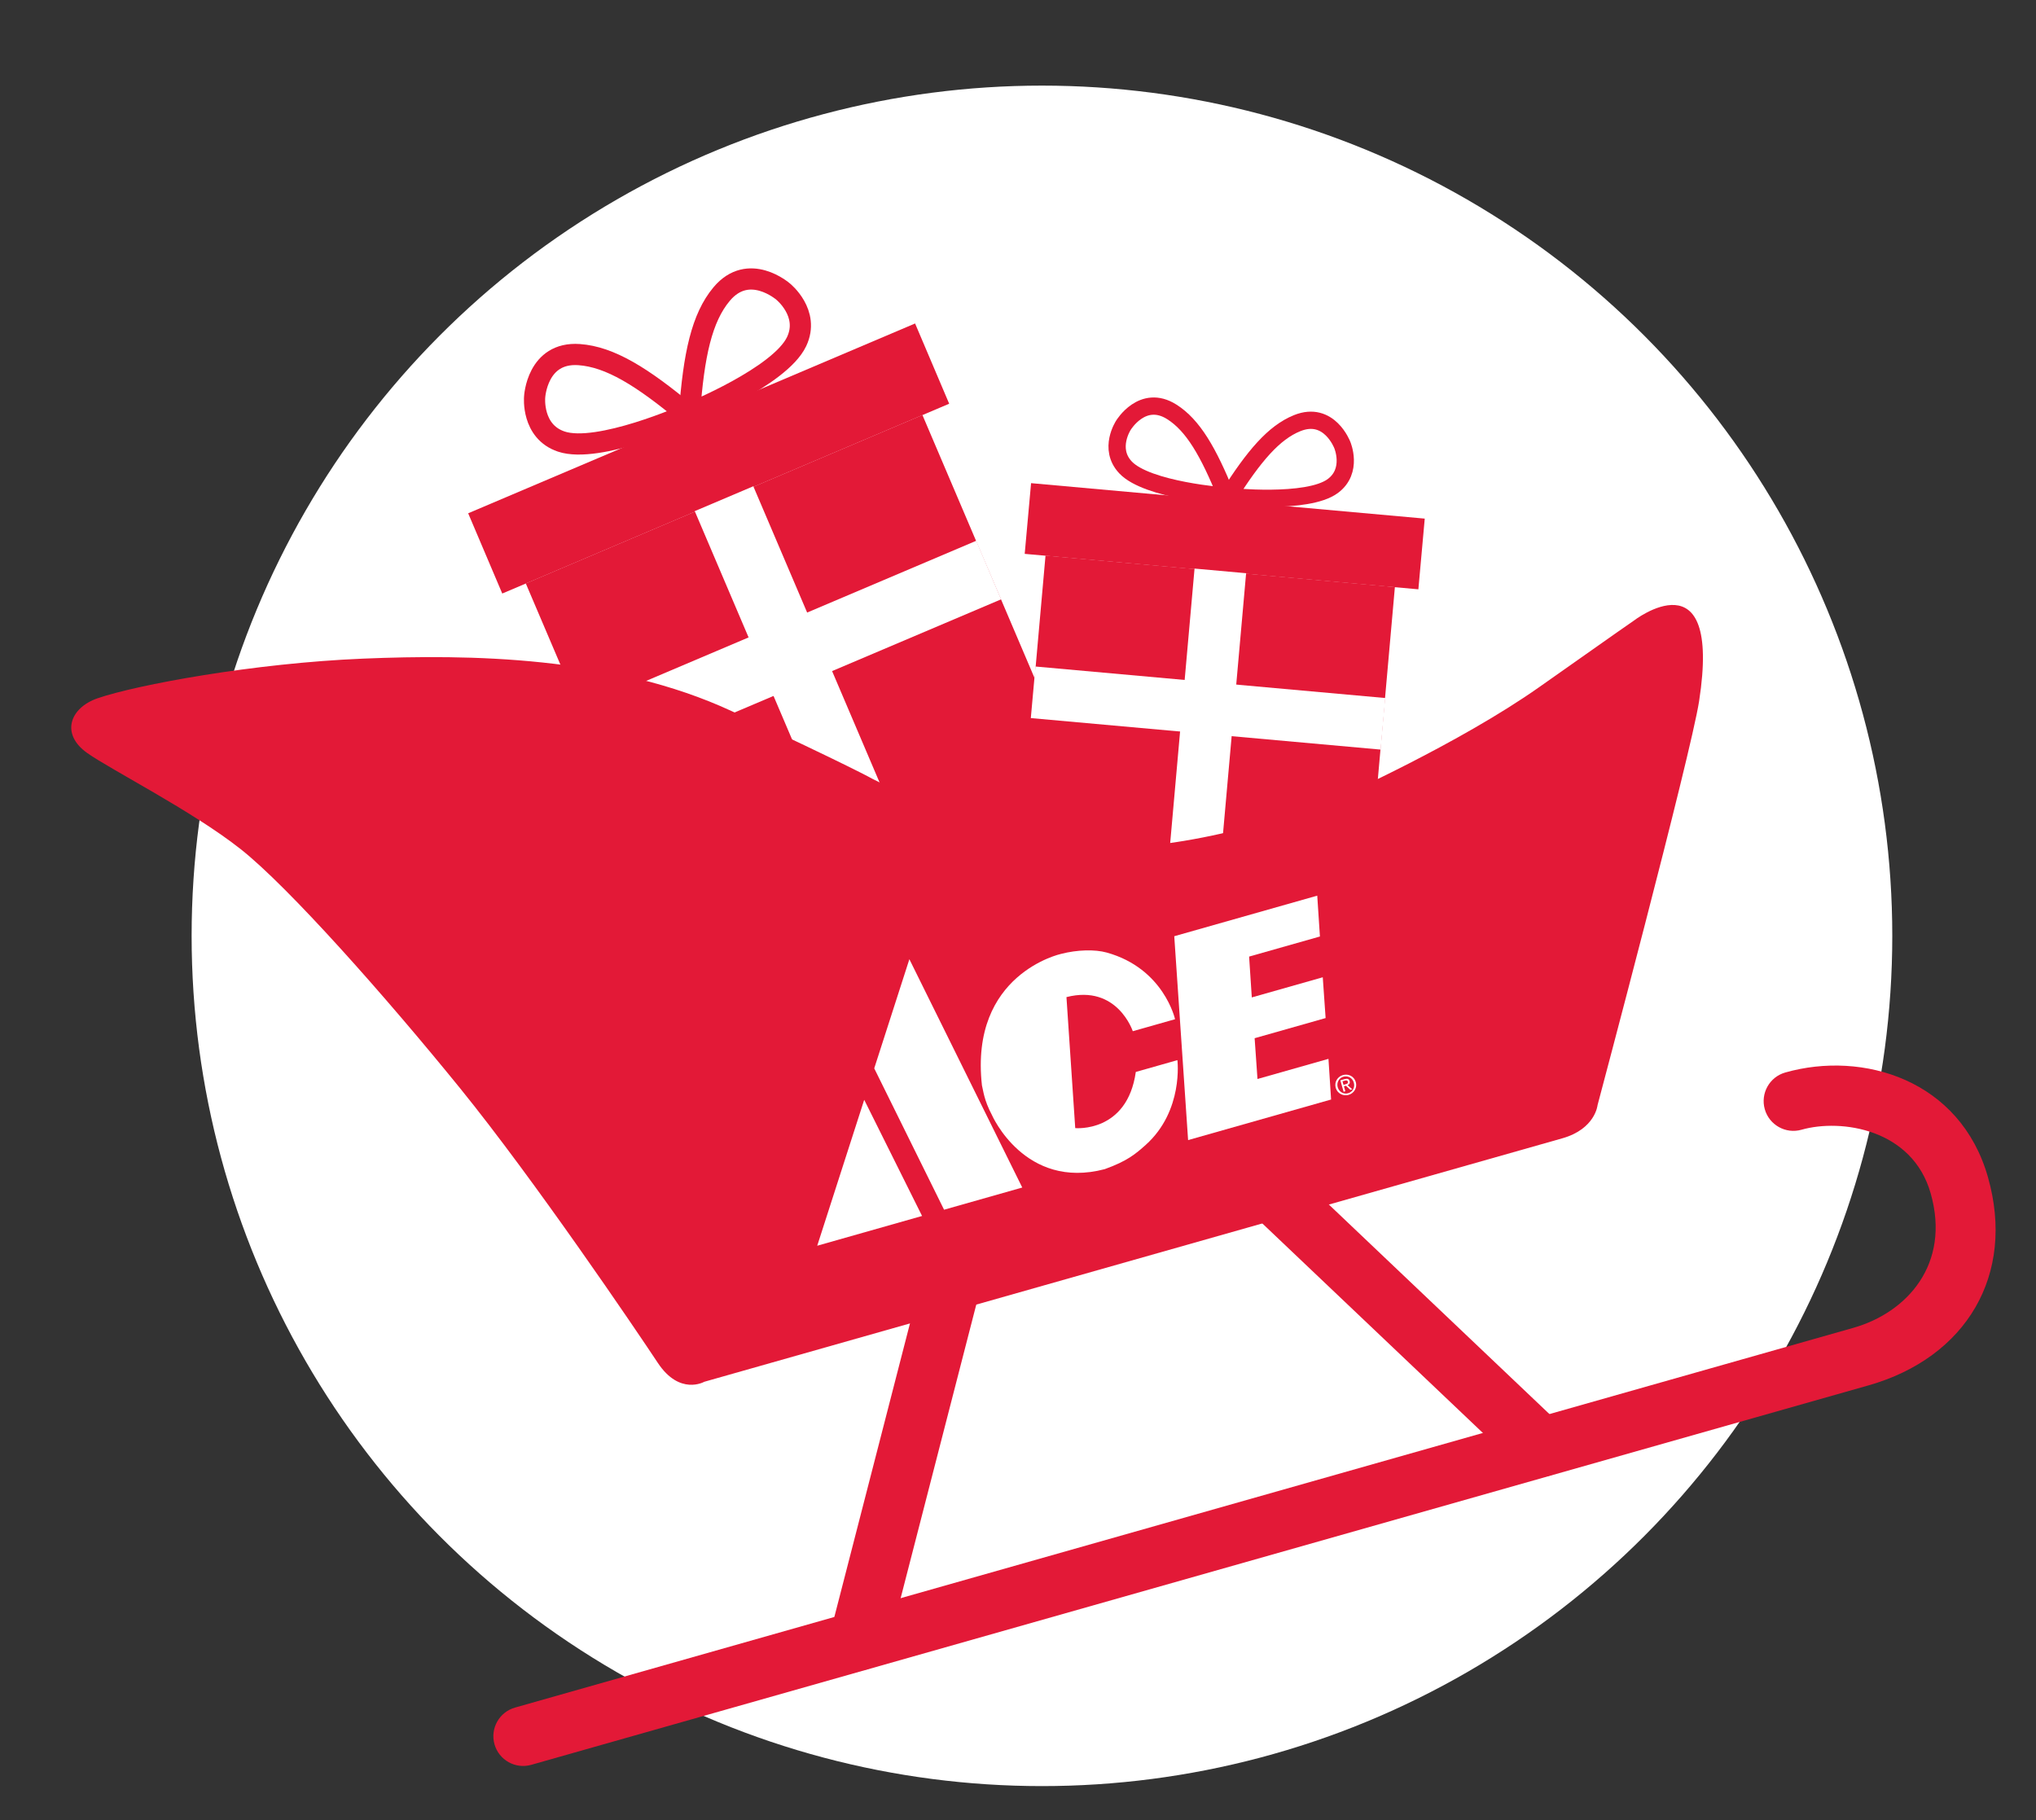
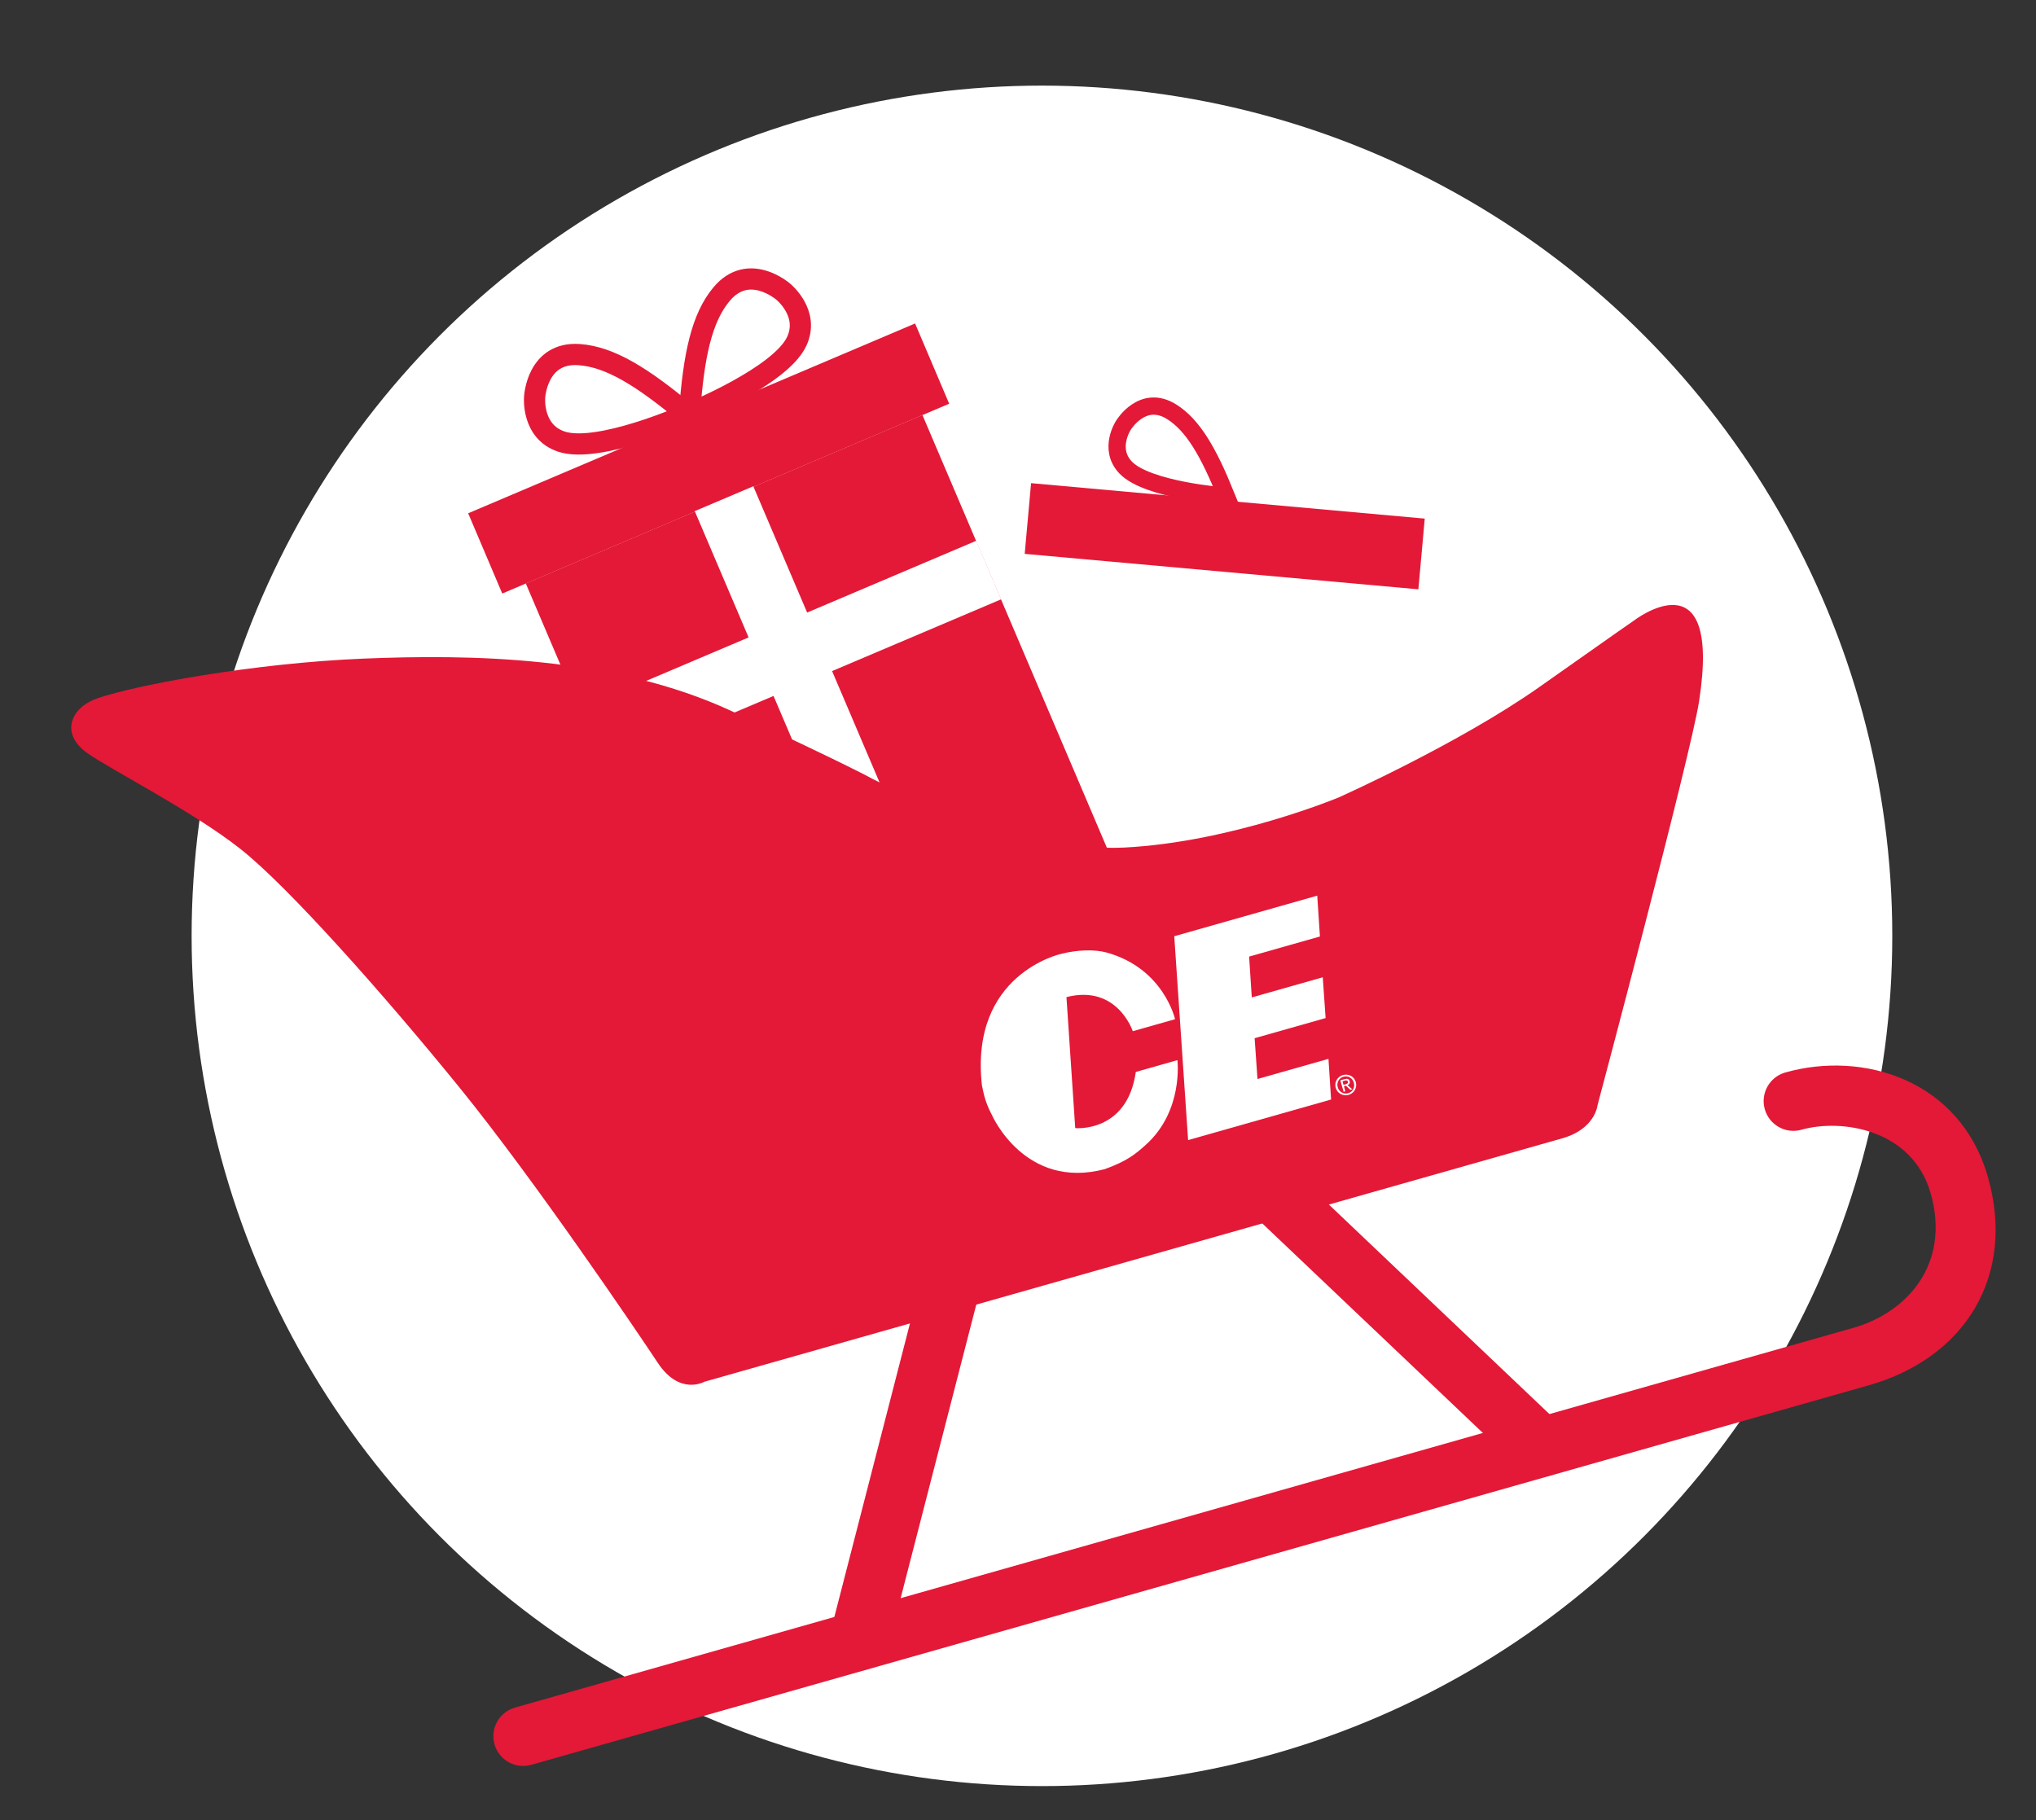
<svg xmlns="http://www.w3.org/2000/svg" fill="none" height="152" viewBox="0 0 170 152" width="170">
  <rect x="0" y="0" width="170" height="152" fill="#333333" stroke="none" />
  <circle cx="87" cy="78.149" fill="white" r="71" />
  <g clip-path="url(#clip0_629_258)">
    <path d="M92.729 71.513L59.611 85.579L43.902 48.721L77.02 34.656L92.729 71.513Z" fill="#E31937" />
    <path d="M76.407 27.012L39.091 42.862L41.937 49.563L79.254 33.713L76.407 27.012Z" fill="#E31937" />
    <path d="M78.643 77.544L73.753 79.621L58.01 42.682L62.899 40.606L78.643 77.544Z" fill="white" />
    <path d="M83.591 50.047L81.515 45.157L48.35 59.237L50.426 64.126L83.591 50.047Z" fill="white" />
    <path d="M57.387 34.6C57.387 34.6 49.944 37.911 46.862 36.872C44.371 36.033 44.64 33.162 44.64 33.162C44.64 33.162 44.83 29.36 48.359 29.612C50.931 29.797 53.611 31.45 57.387 34.6Z" stroke="#E31937" stroke-miterlimit="10" stroke-width="1.77" />
    <path d="M57.572 34.521C57.572 34.521 65.122 31.463 66.515 28.525C67.641 26.149 65.388 24.349 65.388 24.349C65.388 24.349 62.52 21.846 60.251 24.56C58.597 26.539 57.925 29.616 57.571 34.521L57.572 34.521Z" stroke="#E31937" stroke-miterlimit="10" stroke-width="1.77" />
-     <path d="M113.586 81.508L84.415 78.882L87.297 46.396L116.469 49.022L113.586 81.508Z" fill="#E31937" />
    <path d="M118.962 43.307L86.092 40.346L85.56 46.25L118.43 49.211L118.962 43.307Z" fill="#E31937" />
-     <path d="M101.158 80.424L96.852 80.037L99.741 47.479L104.047 47.867L101.158 80.424Z" fill="white" />
-     <path d="M115.28 62.595L115.668 58.289L86.458 55.658L86.07 59.964L115.28 62.595Z" fill="white" />
    <path d="M102.4 41.438C102.4 41.438 95.786 40.954 93.973 39.026C92.507 37.466 93.803 35.509 93.803 35.509C93.803 35.509 95.4 32.853 97.836 34.39C99.611 35.509 100.9 37.726 102.4 41.438Z" stroke="#E31937" stroke-miterlimit="10" stroke-width="1.441" />
-     <path d="M102.562 41.455C102.562 41.455 109.155 42.16 111.284 40.587C113.004 39.314 112.078 37.157 112.078 37.157C112.078 37.157 110.981 34.258 108.311 35.335C106.364 36.12 104.701 38.071 102.562 41.455Z" stroke="#E31937" stroke-miterlimit="10" stroke-width="1.441" />
    <path d="M155.999 115.691L44.358 147.373C43.038 147.747 41.664 146.98 41.29 145.661C40.915 144.341 41.682 142.967 43.001 142.593L154.741 110.884C159.232 109.609 162.884 105.567 161.208 99.659C159.682 94.28 153.741 93.397 150.422 94.338C149.103 94.713 147.728 93.946 147.354 92.627C146.98 91.307 147.746 89.933 149.066 89.559C155.545 87.72 163.678 90.16 165.989 98.303C168.3 106.447 164.192 113.368 156 115.692L155.999 115.691Z" fill="#E31937" />
    <path d="M72.399 139.394C71.988 139.51 71.545 139.524 71.102 139.409C69.774 139.068 68.974 137.713 69.316 136.384L77.088 106.21C77.429 104.879 78.785 104.079 80.114 104.424C81.442 104.766 82.242 106.121 81.9 107.45L74.127 137.624C73.9 138.511 73.22 139.161 72.399 139.394Z" fill="#E31937" />
    <path d="M129.349 123.232C128.532 123.464 127.618 123.271 126.957 122.643L104.289 101.108C103.295 100.163 103.256 98.59 104.201 97.595C105.147 96.603 106.717 96.561 107.714 97.506L130.381 119.041C131.376 119.987 131.415 121.559 130.47 122.555C130.153 122.888 129.763 123.115 129.349 123.232Z" fill="#E31937" />
    <path d="M7.283 62.881C5.034 61.289 5.837 59.106 8.148 58.31C11.412 57.187 21.184 55.375 30.329 54.999C39.147 54.636 51.144 54.76 61.11 59.39C71.076 64.02 72.9 65.065 72.9 65.065C72.9 65.065 84.906 71.231 93.876 70.775C102.846 70.318 111.782 66.589 111.782 66.589C111.782 66.589 121.842 62.094 128.553 57.355C135.264 52.616 136.388 51.849 136.388 51.849C136.388 51.849 143.8 46.084 141.87 58.55C141.168 63.081 133.392 92.281 133.392 92.281C133.392 92.281 133.211 94.272 130.45 95.055L58.803 115.387C58.803 115.387 56.751 116.566 54.923 113.803C53.094 111.04 44.622 98.528 38.426 90.888C32.23 83.249 24.107 74.068 20.071 70.888C16.036 67.707 9.23 64.26 7.283 62.881Z" fill="#E31937" />
    <path d="M81.988 90.632C82.101 91.056 82.15 91.84 82.824 93.112C82.824 93.112 85.558 99.387 92.24 97.631C94.114 96.957 94.816 96.365 95.664 95.605C98.843 92.751 98.309 88.528 98.309 88.528L94.836 89.514C94.114 94.619 89.779 94.204 89.779 94.204L89.046 83.264C93.298 82.181 94.584 86.112 94.584 86.112L98.114 85.11C98.114 85.11 97.177 80.865 92.404 79.542C91.427 79.27 89.951 79.304 88.597 79.655C88.597 79.655 80.948 81.316 81.989 90.632" fill="white" />
    <path d="M109.986 74.792L110.21 78.203L104.297 79.88L104.521 83.29L110.447 81.608L110.685 85.014L104.758 86.696L104.996 90.102L110.923 88.42L111.142 91.816L99.203 95.204L98.047 78.18L109.986 74.792Z" fill="white" />
-     <path d="M76.99 101.54L72.159 91.84L68.236 104.025L76.99 101.54Z" fill="white" />
-     <path d="M85.356 99.165L78.827 101.018L72.996 89.213L75.93 80.1L85.356 99.165Z" fill="white" />
+     <path d="M76.99 101.54L68.236 104.025L76.99 101.54Z" fill="white" />
    <path d="M111.528 90.836C111.394 90.362 111.679 89.901 112.136 89.772C112.592 89.642 113.071 89.885 113.206 90.36C113.341 90.836 113.056 91.299 112.605 91.427C112.155 91.555 111.664 91.316 111.528 90.836ZM112.566 91.29C112.941 91.184 113.153 90.807 113.04 90.407C112.927 90.008 112.549 89.804 112.175 89.91C111.801 90.016 111.585 90.397 111.696 90.789C111.807 91.181 112.187 91.397 112.566 91.29ZM112.331 91.127L112.186 91.168L111.915 90.214L112.279 90.111C112.505 90.046 112.64 90.097 112.693 90.286C112.742 90.457 112.656 90.562 112.521 90.618L112.912 90.962L112.75 91.008L112.381 90.666L112.215 90.713L112.332 91.127L112.331 91.127ZM112.352 90.541C112.474 90.507 112.581 90.467 112.539 90.32C112.506 90.202 112.392 90.211 112.291 90.239L112.094 90.295L112.178 90.592L112.351 90.543L112.352 90.541Z" fill="white" />
  </g>
  <defs>
    <clipPath id="clip0_629_258">
      <rect fill="white" height="115.351" transform="translate(0 40.056) rotate(-15.843)" width="143.782" />
    </clipPath>
  </defs>
</svg>